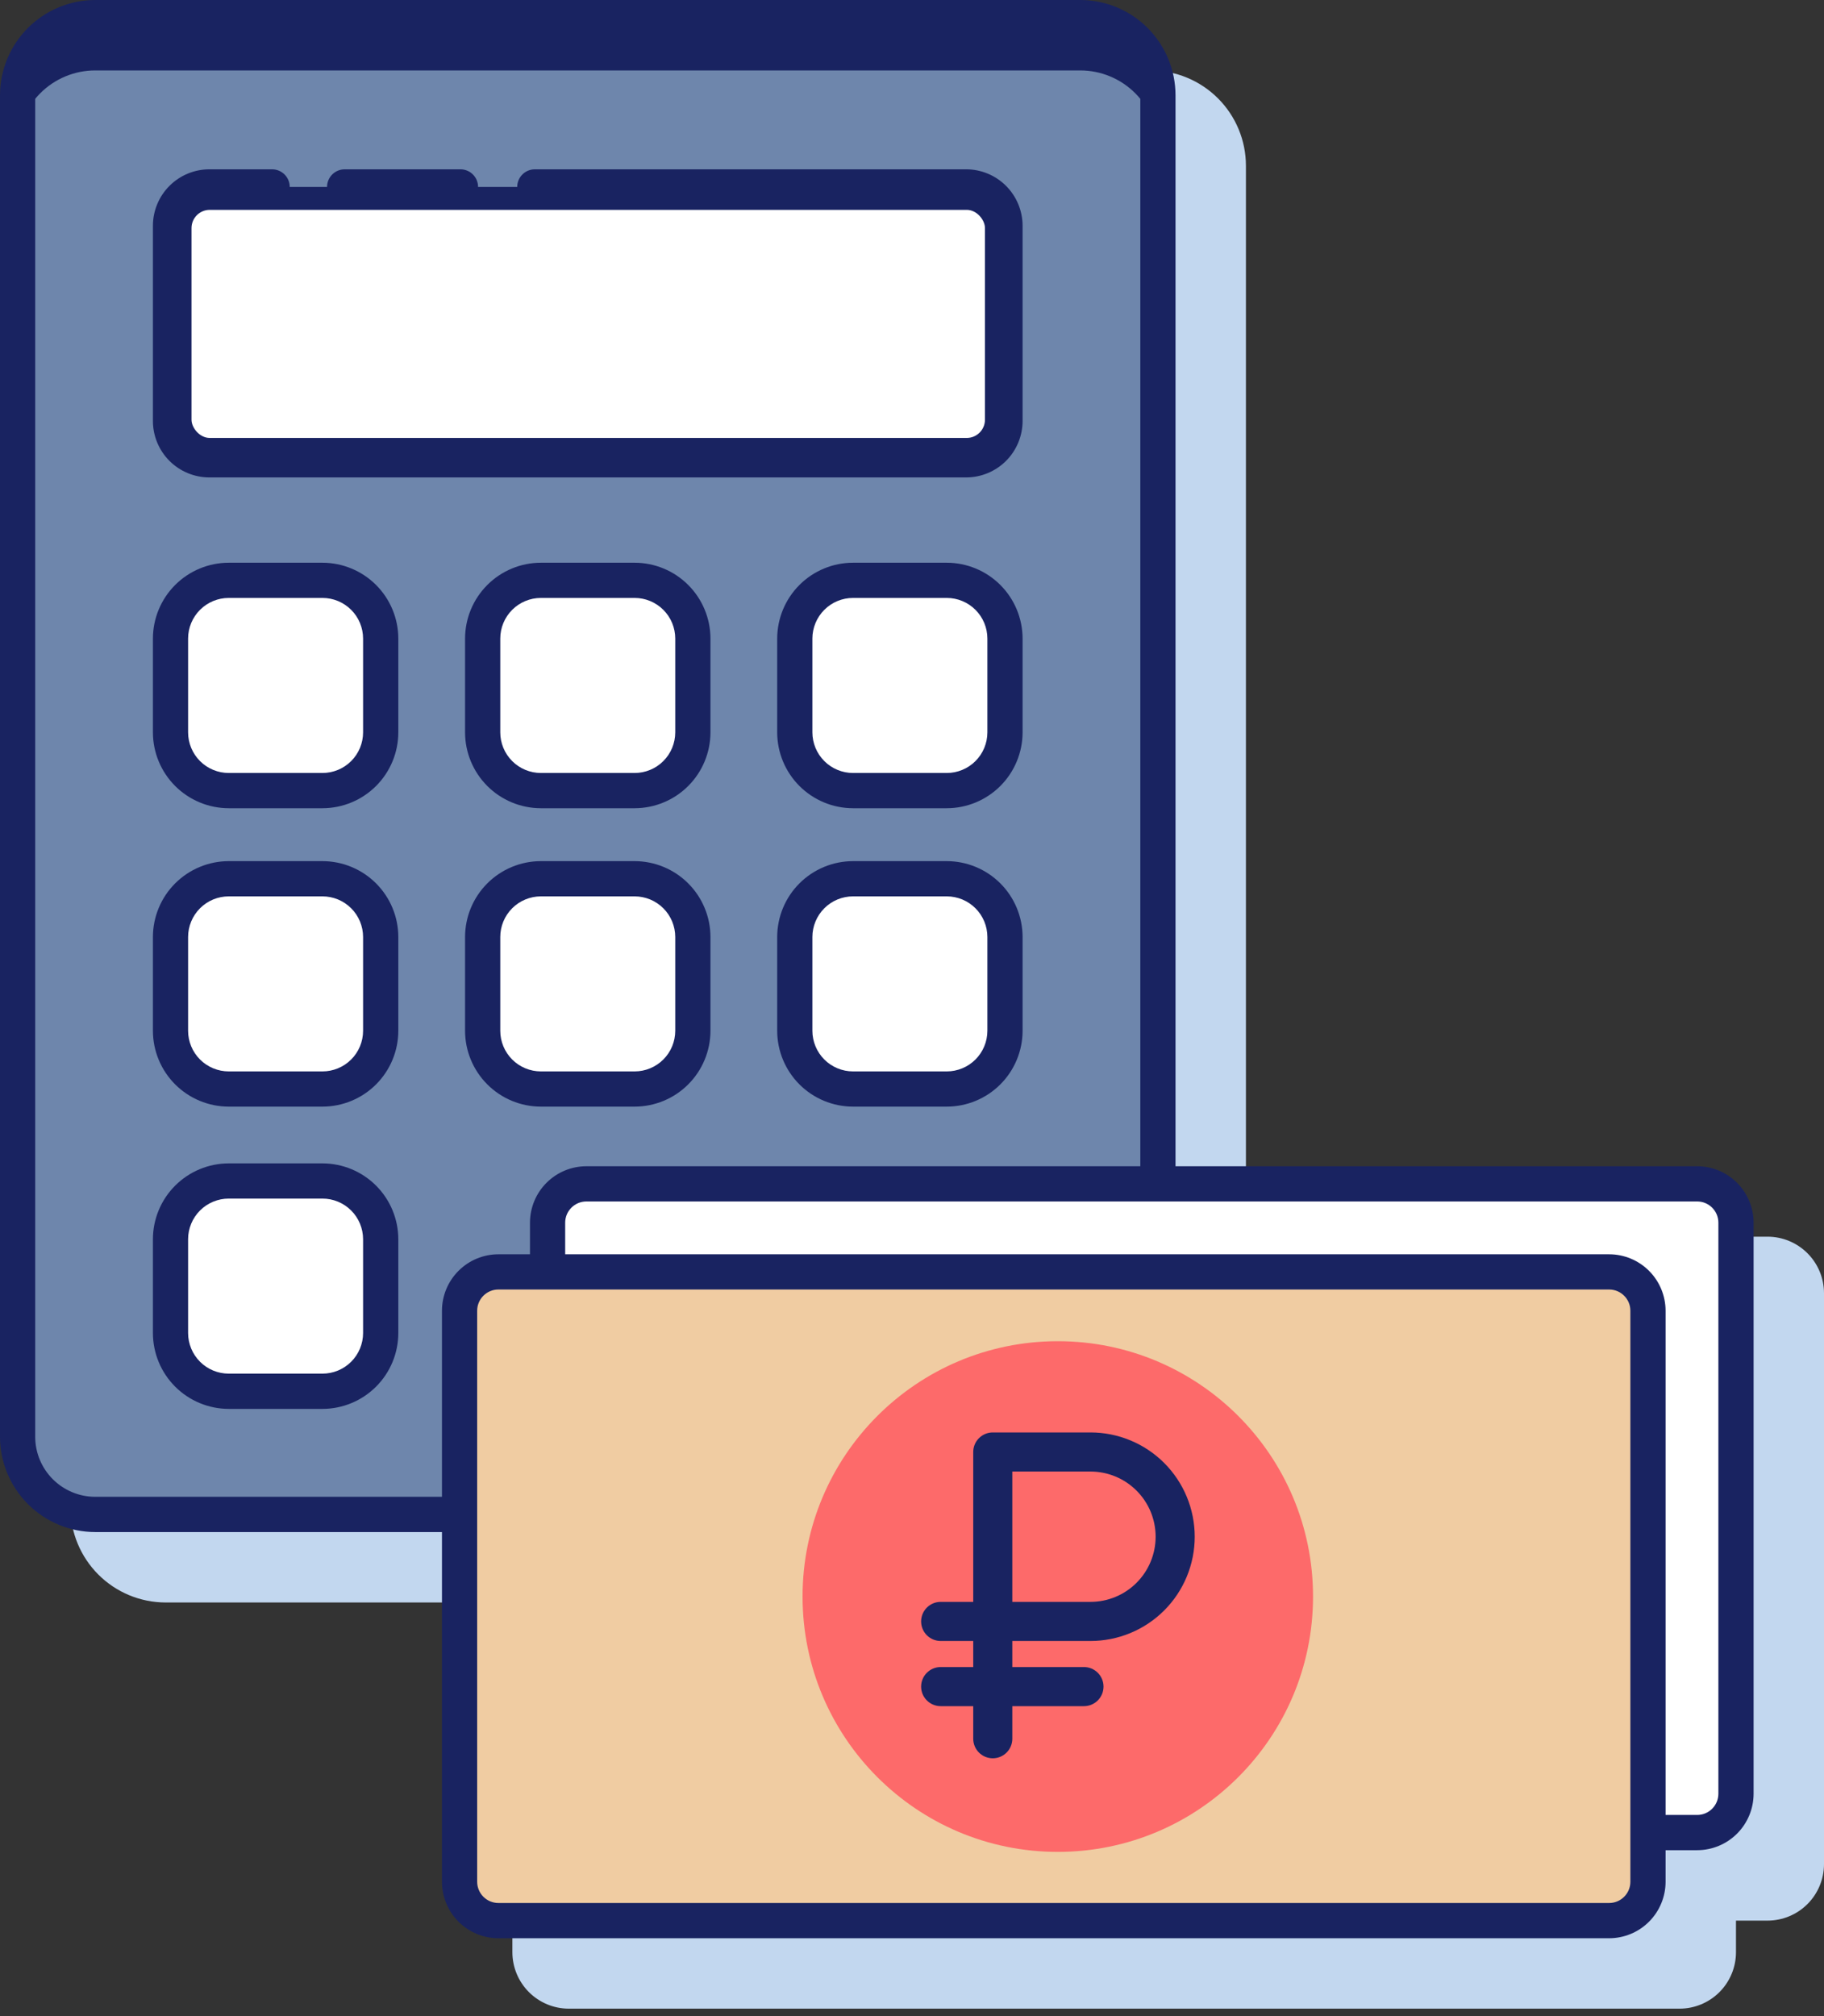
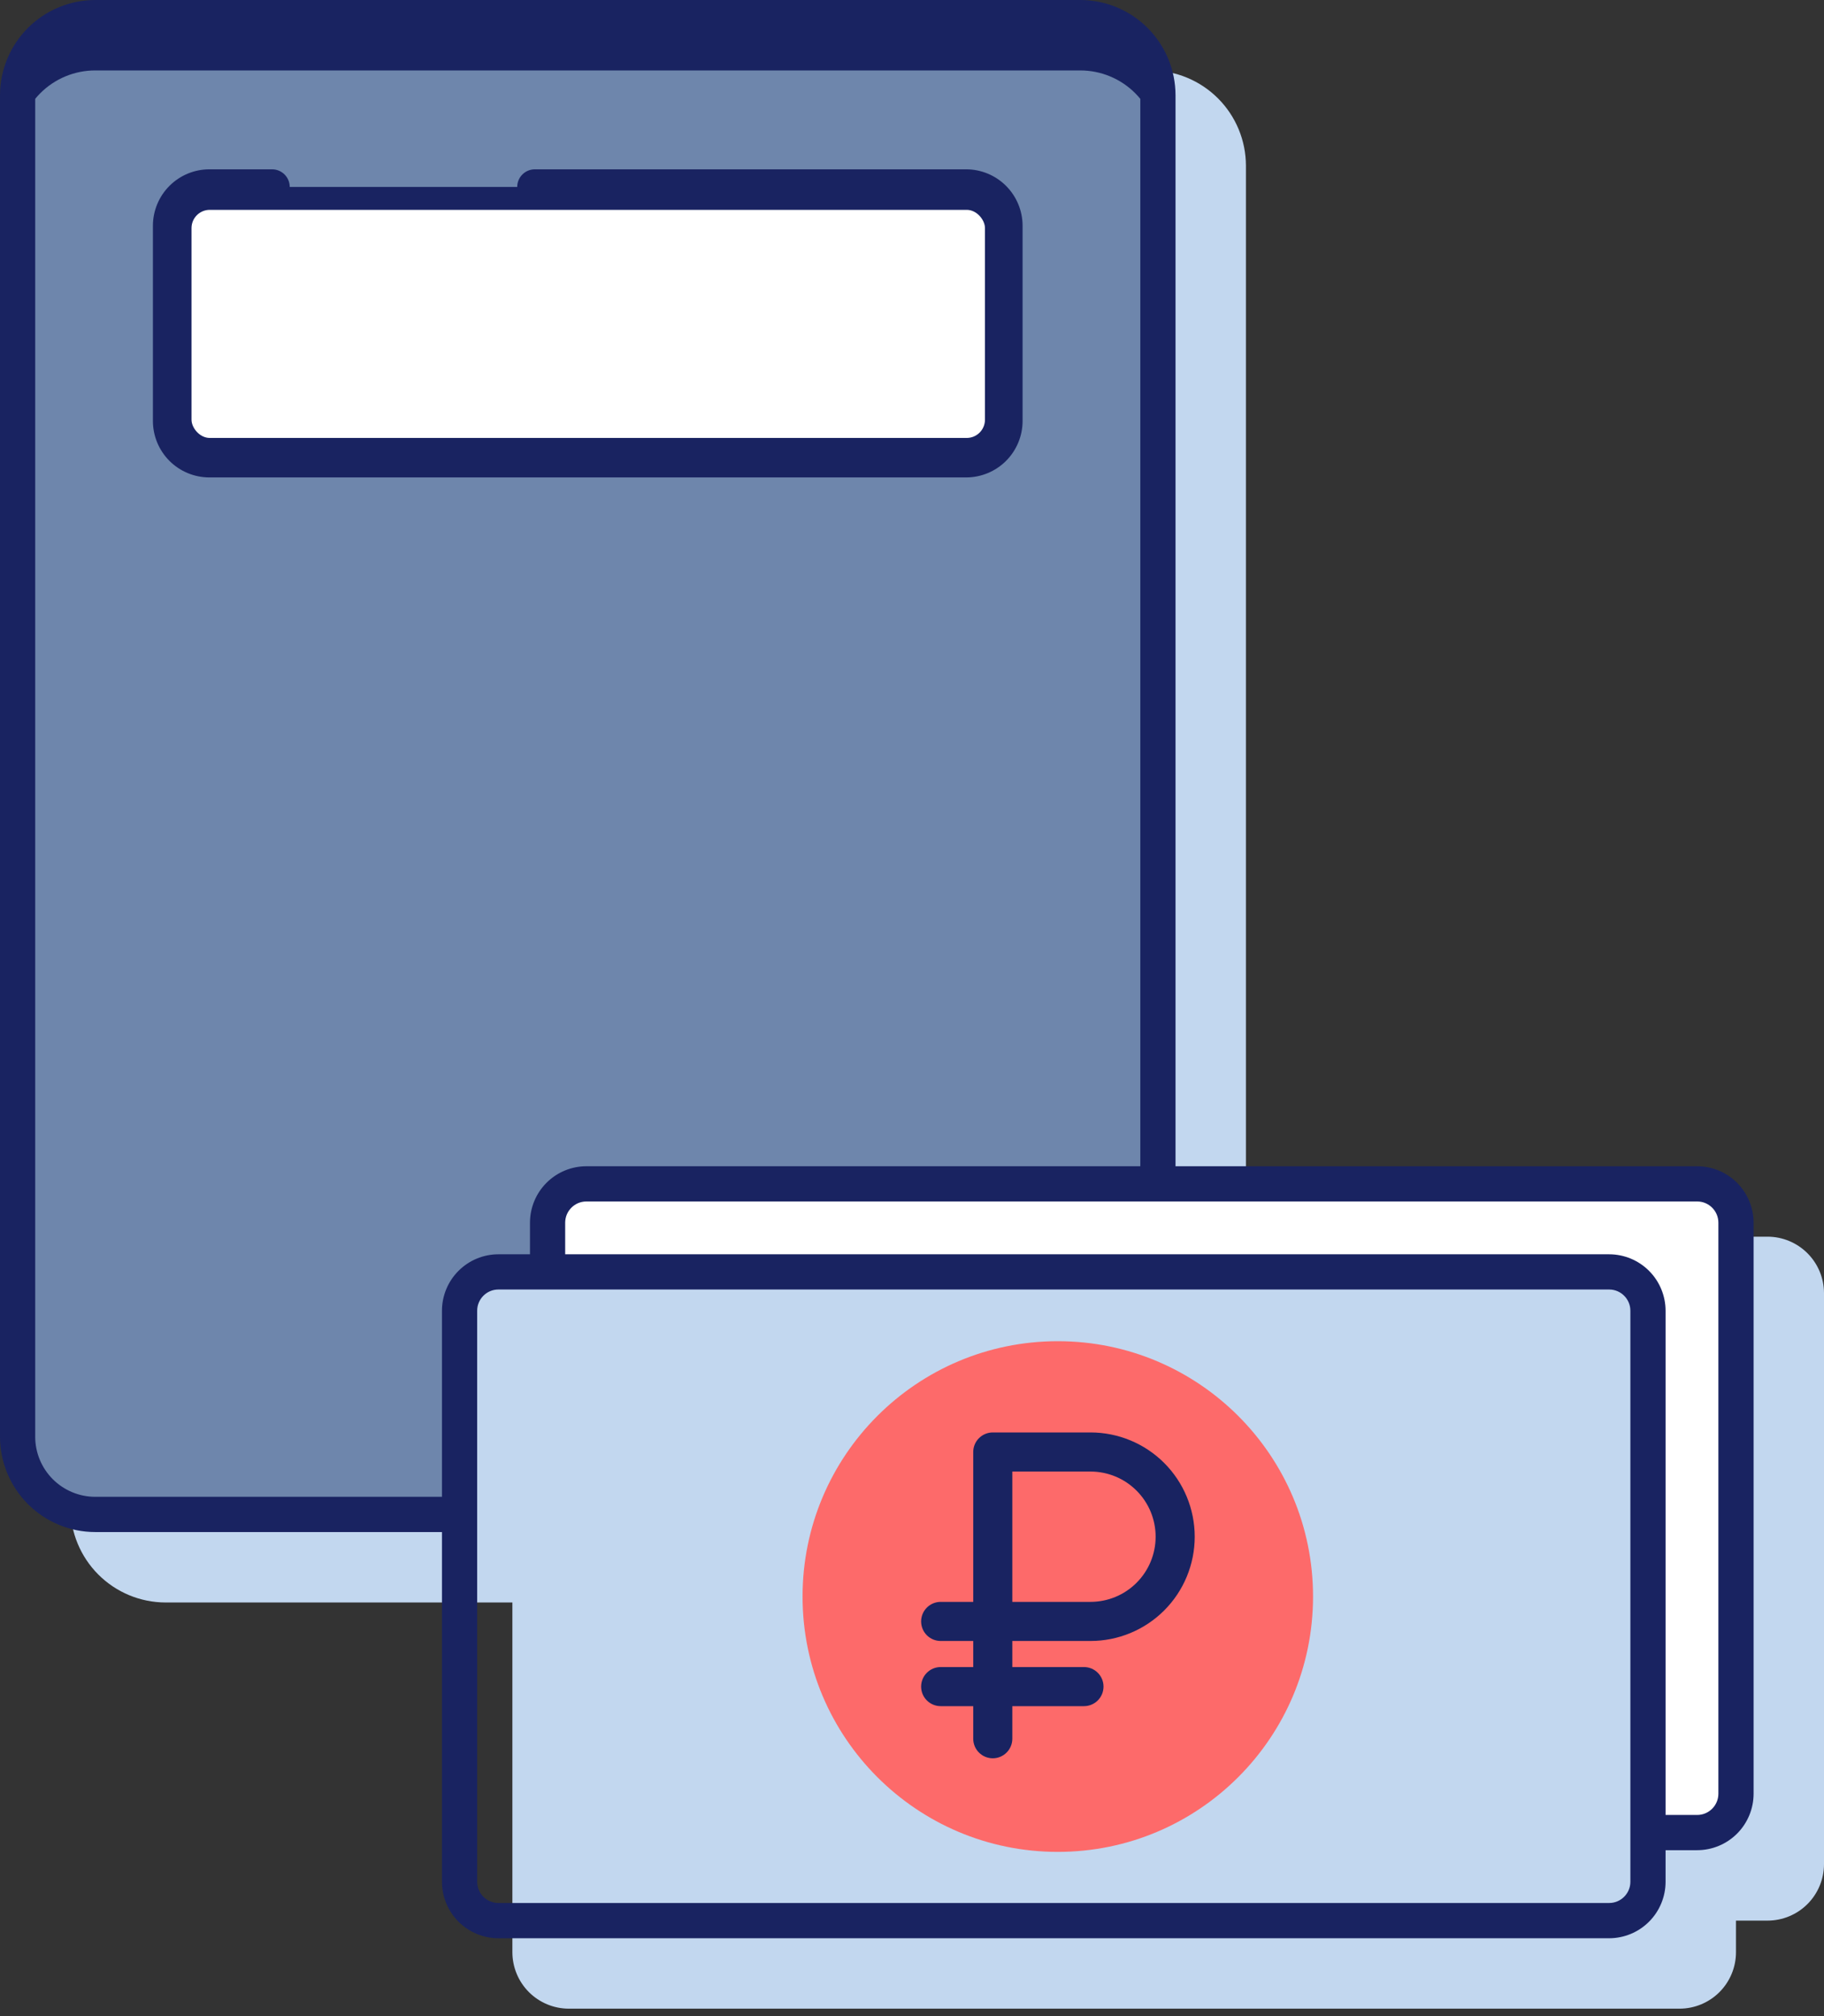
<svg xmlns="http://www.w3.org/2000/svg" width="200" height="221" viewBox="0 0 200 221" fill="none">
  <rect x="0" y="0" width="200" height="221" fill="#333333" stroke="none" />
  <path d="M193.812 135.544H136.615V18.162C136.612 15.394 135.511 12.74 133.554 10.783C131.597 8.825 128.943 7.724 126.175 7.72H18.162C15.394 7.724 12.74 8.825 10.782 10.782C8.825 12.74 7.724 15.394 7.72 18.162V165.196C7.724 167.965 8.825 170.619 10.782 172.576C12.74 174.534 15.394 175.635 18.162 175.638H56.182V213.97C56.184 215.61 56.836 217.182 57.996 218.342C59.155 219.502 60.728 220.154 62.368 220.156H184.163C185.804 220.155 187.376 219.502 188.536 218.343C189.696 217.183 190.348 215.61 190.349 213.97V210.506H193.814C195.454 210.504 197.027 209.852 198.186 208.692C199.346 207.532 199.998 205.96 200 204.32V141.73C199.997 140.09 199.345 138.518 198.185 137.358C197.025 136.198 195.452 135.546 193.812 135.544Z" fill="#C2D7EF" />
  <path d="M50.391 143.66C50.391 141.309 52.296 139.404 54.647 139.404H60.042V134.01C60.042 131.659 61.947 129.754 64.298 129.754H126.965V10.442C126.965 8.184 126.068 6.019 124.472 4.423C122.875 2.827 120.71 1.93 118.453 1.93H10.44C8.183 1.93 6.018 2.827 4.421 4.423C2.825 6.019 1.928 8.184 1.928 10.442V157.476C1.928 159.733 2.825 161.898 4.421 163.495C6.018 165.091 8.183 165.988 10.44 165.988H50.391V143.66Z" fill="#6E86AC" />
  <path d="M118.453 1.93H10.44C8.183 1.93 6.018 2.827 4.421 4.423C2.825 6.019 1.928 8.184 1.928 10.442V16.232C1.928 13.975 2.825 11.81 4.421 10.213C6.018 8.617 8.183 7.72 10.44 7.72H118.453C120.71 7.72 122.875 8.617 124.472 10.213C126.068 11.81 126.965 13.975 126.965 16.232V10.442C126.965 8.184 126.068 6.019 124.472 4.423C122.875 2.827 120.71 1.93 118.453 1.93Z" fill="#192361" />
  <path d="M105.94 20.488H22.953C21.824 20.488 20.742 20.936 19.944 21.735C19.145 22.533 18.697 23.615 18.697 24.744V46.141C18.697 48.492 20.602 50.397 22.953 50.397H105.942C107.071 50.397 108.153 49.949 108.951 49.151C109.749 48.352 110.198 47.27 110.198 46.141V24.744C110.197 23.615 109.748 22.533 108.95 21.735C108.152 20.936 107.069 20.488 105.94 20.488Z" fill="#192361" />
-   <path d="M35.36 63.607H25.08C23.387 63.607 21.764 64.279 20.567 65.476C19.369 66.673 18.697 68.297 18.697 69.99V80.269C18.697 81.962 19.369 83.586 20.567 84.783C21.764 85.98 23.387 86.652 25.08 86.652H35.36C37.053 86.652 38.676 85.98 39.873 84.783C41.07 83.586 41.742 81.962 41.742 80.269V69.99C41.742 68.297 41.07 66.673 39.873 65.476C38.676 64.279 37.053 63.607 35.36 63.607ZM69.586 63.607H59.306C58.468 63.607 57.638 63.772 56.864 64.093C56.09 64.413 55.386 64.884 54.793 65.476C54.2 66.069 53.73 66.773 53.41 67.547C53.089 68.322 52.924 69.151 52.924 69.99V80.269C52.924 81.108 53.089 81.938 53.41 82.712C53.73 83.487 54.2 84.19 54.793 84.783C55.386 85.376 56.09 85.846 56.864 86.166C57.638 86.487 58.468 86.652 59.306 86.652H69.586C70.424 86.652 71.254 86.487 72.029 86.166C72.803 85.846 73.507 85.376 74.1 84.783C74.692 84.19 75.163 83.487 75.483 82.712C75.804 81.938 75.969 81.108 75.969 80.269V69.99C75.969 69.151 75.804 68.322 75.483 67.547C75.163 66.773 74.692 66.069 74.1 65.476C73.507 64.884 72.803 64.413 72.029 64.093C71.254 63.772 70.424 63.607 69.586 63.607ZM103.813 63.607H93.533C91.84 63.607 90.217 64.279 89.02 65.476C87.823 66.673 87.15 68.297 87.15 69.99V80.269C87.15 81.962 87.823 83.586 89.02 84.783C90.217 85.98 91.84 86.652 93.533 86.652H103.813C105.506 86.652 107.129 85.98 108.326 84.783C109.523 83.586 110.196 81.962 110.196 80.269V69.99C110.196 68.297 109.523 66.673 108.326 65.476C107.129 64.279 105.506 63.607 103.813 63.607ZM35.36 96.314H25.08C23.387 96.314 21.764 96.987 20.567 98.184C19.369 99.381 18.697 101.004 18.697 102.697V112.977C18.697 114.67 19.369 116.293 20.567 117.49C21.764 118.688 23.387 119.36 25.08 119.36H35.36C37.053 119.36 38.676 118.688 39.873 117.49C41.07 116.293 41.742 114.67 41.742 112.977V102.697C41.742 101.859 41.577 101.029 41.257 100.255C40.936 99.48 40.466 98.777 39.873 98.184C39.28 97.591 38.577 97.121 37.802 96.8C37.028 96.48 36.198 96.314 35.36 96.314ZM35.36 129.441H25.08C23.387 129.441 21.764 130.113 20.567 131.31C19.369 132.507 18.697 134.131 18.697 135.824V146.104C18.697 147.796 19.369 149.42 20.567 150.617C21.764 151.814 23.387 152.486 25.08 152.486H35.36C37.053 152.486 38.676 151.814 39.873 150.617C41.07 149.42 41.742 147.796 41.742 146.104V135.824C41.742 134.131 41.07 132.507 39.873 131.31C38.676 130.113 37.053 129.441 35.36 129.441ZM69.586 96.314H59.306C58.468 96.314 57.638 96.48 56.864 96.8C56.09 97.121 55.386 97.591 54.793 98.184C54.2 98.777 53.73 99.48 53.41 100.255C53.089 101.029 52.924 101.859 52.924 102.697V112.977C52.924 113.815 53.089 114.645 53.41 115.42C53.73 116.194 54.2 116.898 54.793 117.49C55.386 118.083 56.09 118.553 56.864 118.874C57.638 119.195 58.468 119.36 59.306 119.36H69.586C70.424 119.36 71.254 119.195 72.029 118.874C72.803 118.553 73.507 118.083 74.1 117.49C74.692 116.898 75.163 116.194 75.483 115.42C75.804 114.645 75.969 113.815 75.969 112.977V102.697C75.969 101.859 75.804 101.029 75.483 100.255C75.163 99.48 74.692 98.777 74.1 98.184C73.507 97.591 72.803 97.121 72.029 96.8C71.254 96.48 70.424 96.314 69.586 96.314ZM103.813 96.314H93.533C91.84 96.314 90.217 96.987 89.02 98.184C87.823 99.381 87.15 101.004 87.15 102.697V112.977C87.15 114.67 87.823 116.293 89.02 117.49C90.217 118.688 91.84 119.36 93.533 119.36H103.813C105.506 119.36 107.129 118.688 108.326 117.49C109.523 116.293 110.196 114.67 110.196 112.977V102.697C110.196 101.859 110.031 101.029 109.71 100.255C109.389 99.48 108.919 98.777 108.326 98.184C107.734 97.591 107.03 97.121 106.256 96.8C105.481 96.48 104.651 96.314 103.813 96.314Z" fill="white" />
-   <path d="M186.092 129.754H64.298C63.169 129.754 62.086 130.202 61.288 131C60.49 131.798 60.042 132.881 60.042 134.01V139.404H176.441C178.792 139.404 180.697 141.309 180.697 143.66V200.855H186.092C187.22 200.855 188.303 200.407 189.101 199.609C189.899 198.81 190.347 197.728 190.347 196.599V134.01C190.347 132.881 189.899 131.798 189.101 131C188.303 130.202 187.22 129.754 186.092 129.754Z" fill="white" />
-   <path d="M176.441 139.404H54.647C53.519 139.404 52.436 139.853 51.638 140.651C50.84 141.449 50.391 142.531 50.391 143.66V206.25C50.391 208.601 52.296 210.506 54.647 210.506H176.441C177.57 210.506 178.652 210.057 179.45 209.259C180.249 208.461 180.697 207.378 180.697 206.25V143.66C180.697 142.531 180.249 141.449 179.45 140.651C178.652 139.853 177.57 139.404 176.441 139.404Z" fill="#F0CCA2" />
+   <path d="M186.092 129.754H64.298C63.169 129.754 62.086 130.202 61.288 131C60.49 131.798 60.042 132.881 60.042 134.01V139.404H176.441C178.792 139.404 180.697 141.309 180.697 143.66V200.855H186.092C187.22 200.855 188.303 200.407 189.101 199.609C189.899 198.81 190.347 197.728 190.347 196.599V134.01C190.347 132.881 189.899 131.798 189.101 131Z" fill="white" />
  <path d="M22.953 52.327H105.94C107.58 52.326 109.153 51.673 110.312 50.514C111.472 49.354 112.124 47.781 112.126 46.141V24.744C112.124 23.104 111.471 21.532 110.312 20.372C109.152 19.212 107.58 18.56 105.94 18.558H58.642C58.131 18.558 57.64 18.761 57.278 19.123C56.916 19.485 56.712 19.976 56.712 20.488C56.712 21 56.916 21.491 57.278 21.853C57.64 22.215 58.131 22.418 58.642 22.418H105.94C107.221 22.418 108.266 23.462 108.266 24.744V46.141C108.266 47.423 107.221 48.467 105.94 48.467H22.953C22.336 48.466 21.745 48.221 21.309 47.785C20.873 47.349 20.628 46.758 20.627 46.141V24.744C20.627 23.46 21.671 22.418 22.953 22.418H29.838C30.349 22.418 30.84 22.215 31.202 21.853C31.564 21.491 31.768 21 31.768 20.488C31.768 19.976 31.564 19.485 31.202 19.123C30.84 18.761 30.349 18.558 29.838 18.558H22.953C21.313 18.559 19.74 19.212 18.58 20.372C17.421 21.531 16.768 23.104 16.767 24.744V46.141C16.768 47.781 17.421 49.354 18.58 50.514C19.74 51.673 21.313 52.326 22.953 52.327Z" fill="#192361" />
-   <path d="M37.791 22.418H50.49C51.002 22.418 51.493 22.215 51.855 21.853C52.217 21.491 52.42 21 52.42 20.488C52.42 19.976 52.217 19.485 51.855 19.123C51.493 18.761 51.002 18.558 50.49 18.558H37.791C37.28 18.558 36.789 18.761 36.427 19.123C36.065 19.485 35.861 19.976 35.861 20.488C35.861 21 36.065 21.491 36.427 21.853C36.789 22.215 37.28 22.418 37.791 22.418ZM95.29 41.345C94.983 41.079 94.735 40.753 94.56 40.388C94.346 39.894 94.157 39.389 93.994 38.876C93.91 38.587 93.727 38.336 93.477 38.166C93.205 37.99 92.885 37.902 92.56 37.913C92.111 37.913 91.736 38.068 91.435 38.376C91.134 38.685 90.984 39.033 90.984 39.419C90.984 39.942 91.094 40.474 91.319 41.015C91.547 41.557 91.892 42.078 92.362 42.58C92.832 43.082 93.417 43.501 94.12 43.839C94.822 44.176 95.643 44.396 96.583 44.501V45.944C96.583 46.315 96.641 46.587 96.756 46.763C96.872 46.94 97.077 47.027 97.364 47.027C97.679 47.027 97.882 46.919 97.974 46.703C98.067 46.487 98.111 46.141 98.111 45.666V44.477C99.26 44.381 100.25 44.08 101.088 43.574C101.921 43.067 102.553 42.414 102.983 41.617C103.413 40.818 103.628 39.961 103.628 39.046C103.628 38.315 103.493 37.643 103.224 37.029C102.961 36.424 102.569 35.883 102.076 35.445C101.614 35.023 101.076 34.692 100.491 34.47C99.71 34.184 98.916 33.935 98.111 33.723V28.712C99.123 29.042 99.762 29.708 100.026 30.712C100.258 31.561 100.771 31.988 101.557 31.988C101.974 31.988 102.327 31.841 102.62 31.548C102.913 31.254 103.06 30.907 103.06 30.505C103.06 30.145 102.96 29.747 102.765 29.313C102.55 28.852 102.268 28.426 101.927 28.048C101.47 27.51 100.935 27.108 100.319 26.844C99.704 26.58 98.968 26.404 98.109 26.315V25.014C98.109 24.356 97.853 24.026 97.339 24.026C96.836 24.026 96.581 24.362 96.581 25.037V26.313C94.917 26.458 93.647 26.971 92.769 27.855C91.889 28.739 91.451 29.87 91.451 31.25C91.451 32.31 91.674 33.179 92.124 33.852C92.574 34.528 93.159 35.045 93.882 35.412C94.606 35.779 95.504 36.108 96.581 36.406V42.007C96.106 41.885 95.665 41.659 95.29 41.345ZM98.115 36.853C98.949 37.118 99.584 37.442 100.011 37.824C100.441 38.206 100.655 38.745 100.655 39.444C100.655 40.094 100.435 40.664 99.995 41.154C99.551 41.644 98.926 41.968 98.115 42.129V36.853ZM94.973 32.391C94.62 32.067 94.442 31.586 94.442 30.951C94.442 30.285 94.629 29.787 95.008 29.457C95.386 29.129 95.911 28.863 96.587 28.662V33.275C95.863 33.011 95.324 32.717 94.973 32.391ZM35.36 61.677H25.082C22.877 61.679 20.764 62.556 19.205 64.115C17.646 65.674 16.769 67.787 16.767 69.992V80.271C16.77 82.475 17.647 84.588 19.206 86.147C20.765 87.705 22.878 88.582 25.082 88.584H35.36C37.564 88.582 39.677 87.705 41.236 86.147C42.794 84.588 43.672 82.475 43.675 80.271V69.992C43.672 67.787 42.794 65.674 41.236 64.115C39.677 62.557 37.564 61.68 35.36 61.677ZM39.812 80.269C39.811 81.45 39.341 82.582 38.506 83.417C37.671 84.252 36.538 84.721 35.358 84.722H25.08C23.899 84.721 22.767 84.252 21.932 83.417C21.097 82.582 20.627 81.45 20.625 80.269V69.99C20.626 68.808 21.096 67.676 21.931 66.841C22.766 66.006 23.899 65.536 25.08 65.535H35.358C36.539 65.536 37.671 66.006 38.507 66.841C39.342 67.676 39.811 68.808 39.812 69.99V80.269ZM69.586 61.677H59.306C57.102 61.68 54.989 62.557 53.431 64.116C51.873 65.674 50.996 67.787 50.993 69.992V80.271C50.996 82.475 51.873 84.588 53.431 86.147C54.99 87.705 57.102 88.582 59.306 88.584H69.586C71.79 88.582 73.903 87.705 75.462 86.147C77.021 84.588 77.898 82.475 77.901 80.271V69.992C77.899 67.787 77.022 65.674 75.463 64.115C73.904 62.556 71.791 61.679 69.586 61.677ZM74.041 80.269C74.039 81.45 73.57 82.582 72.734 83.417C71.899 84.252 70.767 84.721 69.586 84.722H59.306C58.126 84.721 56.994 84.251 56.16 83.416C55.325 82.582 54.855 81.45 54.854 80.269V69.99C54.855 68.809 55.324 67.677 56.159 66.841C56.994 66.006 58.126 65.537 59.306 65.535H69.586C70.767 65.536 71.9 66.006 72.735 66.841C73.57 67.676 74.04 68.808 74.041 69.99V80.269ZM103.813 61.677H93.533C91.329 61.679 89.215 62.556 87.656 64.115C86.098 65.674 85.221 67.787 85.218 69.992V80.271C85.221 82.475 86.098 84.588 87.657 86.147C89.216 87.705 91.329 88.582 93.533 88.584H103.811C106.015 88.582 108.128 87.705 109.687 86.147C111.246 84.588 112.123 82.475 112.126 80.271V69.992C112.123 67.787 111.247 65.674 109.688 64.116C108.13 62.557 106.017 61.68 103.813 61.677ZM108.266 80.269C108.264 81.45 107.794 82.582 106.959 83.417C106.124 84.252 104.992 84.721 103.811 84.722H93.533C92.352 84.721 91.22 84.252 90.385 83.417C89.55 82.582 89.08 81.45 89.078 80.269V69.99C89.079 68.808 89.549 67.676 90.384 66.841C91.219 66.006 92.352 65.536 93.533 65.535H103.811C104.992 65.536 106.125 66.006 106.96 66.841C107.795 67.676 108.265 68.808 108.266 69.99V80.269ZM35.36 94.384H25.082C22.878 94.387 20.765 95.263 19.206 96.822C17.647 98.38 16.77 100.493 16.767 102.697V112.977C16.77 115.181 17.647 117.294 19.206 118.853C20.765 120.411 22.878 121.288 25.082 121.29H35.36C37.564 121.288 39.677 120.411 41.236 118.853C42.794 117.294 43.672 115.181 43.675 112.977V102.697C43.672 100.493 42.794 98.38 41.236 96.822C39.677 95.263 37.564 94.387 35.36 94.384ZM39.812 112.977C39.811 114.158 39.341 115.29 38.506 116.125C37.671 116.959 36.538 117.429 35.358 117.43H25.08C23.899 117.429 22.767 116.959 21.932 116.125C21.097 115.29 20.627 114.158 20.625 112.977V102.697C20.627 101.517 21.097 100.385 21.932 99.55C22.767 98.715 23.899 98.246 25.08 98.245H35.358C36.538 98.246 37.671 98.715 38.506 99.55C39.341 100.385 39.811 101.517 39.812 102.697V112.977ZM35.36 127.511H25.082C22.877 127.513 20.764 128.39 19.205 129.949C17.646 131.508 16.769 133.621 16.767 135.826V146.106C16.77 148.31 17.647 150.423 19.206 151.981C20.765 153.539 22.878 154.416 25.082 154.419H35.36C37.564 154.416 39.677 153.539 41.236 151.981C42.794 150.423 43.672 148.31 43.675 146.106V135.826C43.672 133.621 42.795 131.508 41.236 129.949C39.678 128.39 37.564 127.513 35.36 127.511ZM39.812 146.104C39.811 147.284 39.341 148.416 38.506 149.251C37.671 150.086 36.538 150.555 35.358 150.556H25.08C23.899 150.555 22.767 150.086 21.932 149.251C21.097 148.416 20.627 147.284 20.625 146.104V135.824C20.626 134.643 21.096 133.51 21.931 132.675C22.766 131.84 23.899 131.37 25.08 131.369H35.358C36.539 131.37 37.671 131.84 38.507 132.675C39.342 133.51 39.811 134.643 39.812 135.824V146.104ZM69.586 94.384H59.306C57.102 94.387 54.99 95.263 53.431 96.822C51.873 98.38 50.996 100.493 50.993 102.697V112.977C50.996 115.181 51.873 117.294 53.431 118.852C54.99 120.411 57.102 121.288 59.306 121.29H69.586C71.79 121.288 73.903 120.411 75.462 118.853C77.021 117.294 77.898 115.181 77.901 112.977V102.697C77.898 100.493 77.021 98.38 75.462 96.822C73.903 95.263 71.79 94.387 69.586 94.384ZM74.041 112.977C74.039 114.158 73.57 115.29 72.734 116.125C71.899 116.959 70.767 117.429 69.586 117.43H59.306C58.126 117.428 56.994 116.959 56.16 116.124C55.325 115.289 54.855 114.158 54.854 112.977V102.697C54.855 101.517 55.325 100.385 56.16 99.55C56.994 98.716 58.126 98.246 59.306 98.245H69.586C70.767 98.246 71.899 98.715 72.734 99.55C73.57 100.385 74.039 101.517 74.041 102.697V112.977ZM103.813 94.384H93.533C91.329 94.387 89.216 95.263 87.657 96.822C86.098 98.38 85.221 100.493 85.218 102.697V112.977C85.221 115.181 86.098 117.294 87.657 118.853C89.216 120.411 91.329 121.288 93.533 121.29H103.811C106.015 121.288 108.128 120.411 109.687 118.853C111.246 117.294 112.123 115.181 112.126 112.977V102.697C112.123 100.493 111.247 98.38 109.688 96.822C108.13 95.263 106.017 94.387 103.813 94.384ZM108.266 112.977C108.264 114.158 107.794 115.29 106.959 116.125C106.124 116.959 104.992 117.429 103.811 117.43H93.533C92.352 117.429 91.22 116.959 90.385 116.125C89.55 115.29 89.08 114.158 89.078 112.977V102.697C89.08 101.517 89.55 100.385 90.385 99.55C91.22 98.715 92.352 98.246 93.533 98.245H103.811C104.992 98.246 106.124 98.715 106.959 99.55C107.794 100.385 108.264 101.517 108.266 102.697V112.977Z" fill="#192361" />
  <path d="M186.092 127.824H128.895V10.442C128.892 7.674 127.791 5.02 125.834 3.062C123.877 1.105 121.223 0.004 118.455 0H10.442C7.673 0.003 5.019 1.104 3.062 3.062C1.104 5.019 0.003 7.673 0 10.442V157.476C0.003 160.244 1.104 162.898 3.062 164.856C5.019 166.814 7.673 167.915 10.442 167.918H48.461V206.252C48.463 207.892 49.116 209.464 50.275 210.624C51.435 211.783 53.007 212.436 54.647 212.438H176.443C178.083 212.436 179.656 211.784 180.815 210.624C181.975 209.464 182.627 207.892 182.629 206.252V202.787H186.094C187.734 202.786 189.306 202.133 190.466 200.974C191.626 199.814 192.278 198.241 192.28 196.601V134.01C192.277 132.369 191.624 130.797 190.464 129.637C189.304 128.478 187.732 127.826 186.092 127.824ZM10.442 164.056C8.697 164.054 7.024 163.359 5.79 162.126C4.556 160.892 3.862 159.219 3.86 157.474V10.442C3.86 6.813 6.811 3.86 10.442 3.86H118.455C122.083 3.86 125.035 6.813 125.035 10.442V127.824H64.298C62.658 127.825 61.085 128.477 59.925 129.637C58.766 130.797 58.113 132.369 58.112 134.01V137.474H54.647C53.007 137.476 51.434 138.128 50.275 139.288C49.115 140.447 48.463 142.02 48.461 143.66V164.056H10.442ZM178.769 206.25C178.769 207.531 177.725 208.575 176.443 208.575H54.647C54.031 208.574 53.44 208.329 53.004 207.893C52.568 207.457 52.322 206.866 52.321 206.25V143.66C52.321 142.377 53.366 141.334 54.647 141.334H176.443C177.725 141.334 178.769 142.378 178.769 143.66V206.25ZM188.419 196.599C188.419 197.881 187.375 198.925 186.094 198.925H182.629V143.66C182.627 142.02 181.975 140.448 180.815 139.288C179.655 138.128 178.083 137.476 176.443 137.474H61.972V134.01C61.972 132.726 63.016 131.684 64.298 131.684H186.094C187.375 131.684 188.419 132.728 188.419 134.01V196.599Z" fill="#192361" />
  <path d="M115.987 202.973C131.443 202.973 143.973 190.443 143.973 174.987C143.973 159.53 131.443 147 115.987 147C100.53 147 88 159.53 88 174.987C88 190.443 100.53 202.973 115.987 202.973Z" fill="#FD6A6A" />
  <path fill-rule="evenodd" clip-rule="evenodd" d="M101 184.857C101 184.289 101.226 183.744 101.628 183.342C102.029 182.94 102.575 182.714 103.143 182.714H118.857C119.425 182.714 119.971 182.94 120.372 183.342C120.774 183.744 121 184.289 121 184.857C121 185.425 120.774 185.971 120.372 186.372C119.971 186.774 119.425 187 118.857 187H103.143C102.575 187 102.029 186.774 101.628 186.372C101.226 185.971 101 185.425 101 184.857Z" fill="#192361" />
  <path fill-rule="evenodd" clip-rule="evenodd" d="M106.714 159.143C106.714 158.575 106.94 158.029 107.342 157.628C107.744 157.226 108.289 157 108.857 157H119.571C122.602 157 125.509 158.204 127.653 160.347C129.796 162.491 131 165.398 131 168.429C131 171.46 129.796 174.367 127.653 176.51C125.509 178.653 122.602 179.857 119.571 179.857H111V190.571C111 191.14 110.774 191.685 110.372 192.087C109.971 192.489 109.425 192.714 108.857 192.714C108.289 192.714 107.744 192.489 107.342 192.087C106.94 191.685 106.714 191.14 106.714 190.571V179.857H103.143C102.575 179.857 102.029 179.631 101.628 179.23C101.226 178.828 101 178.283 101 177.714C101 177.146 101.226 176.601 101.628 176.199C102.029 175.797 102.575 175.571 103.143 175.571H106.714V159.143ZM111 175.571H119.571C121.466 175.571 123.283 174.819 124.622 173.479C125.962 172.14 126.714 170.323 126.714 168.429C126.714 166.534 125.962 164.717 124.622 163.378C123.283 162.038 121.466 161.286 119.571 161.286H111V175.571Z" fill="#192361" />
  <rect x="21" y="23" width="87" height="25" rx="2" fill="white" />
</svg>